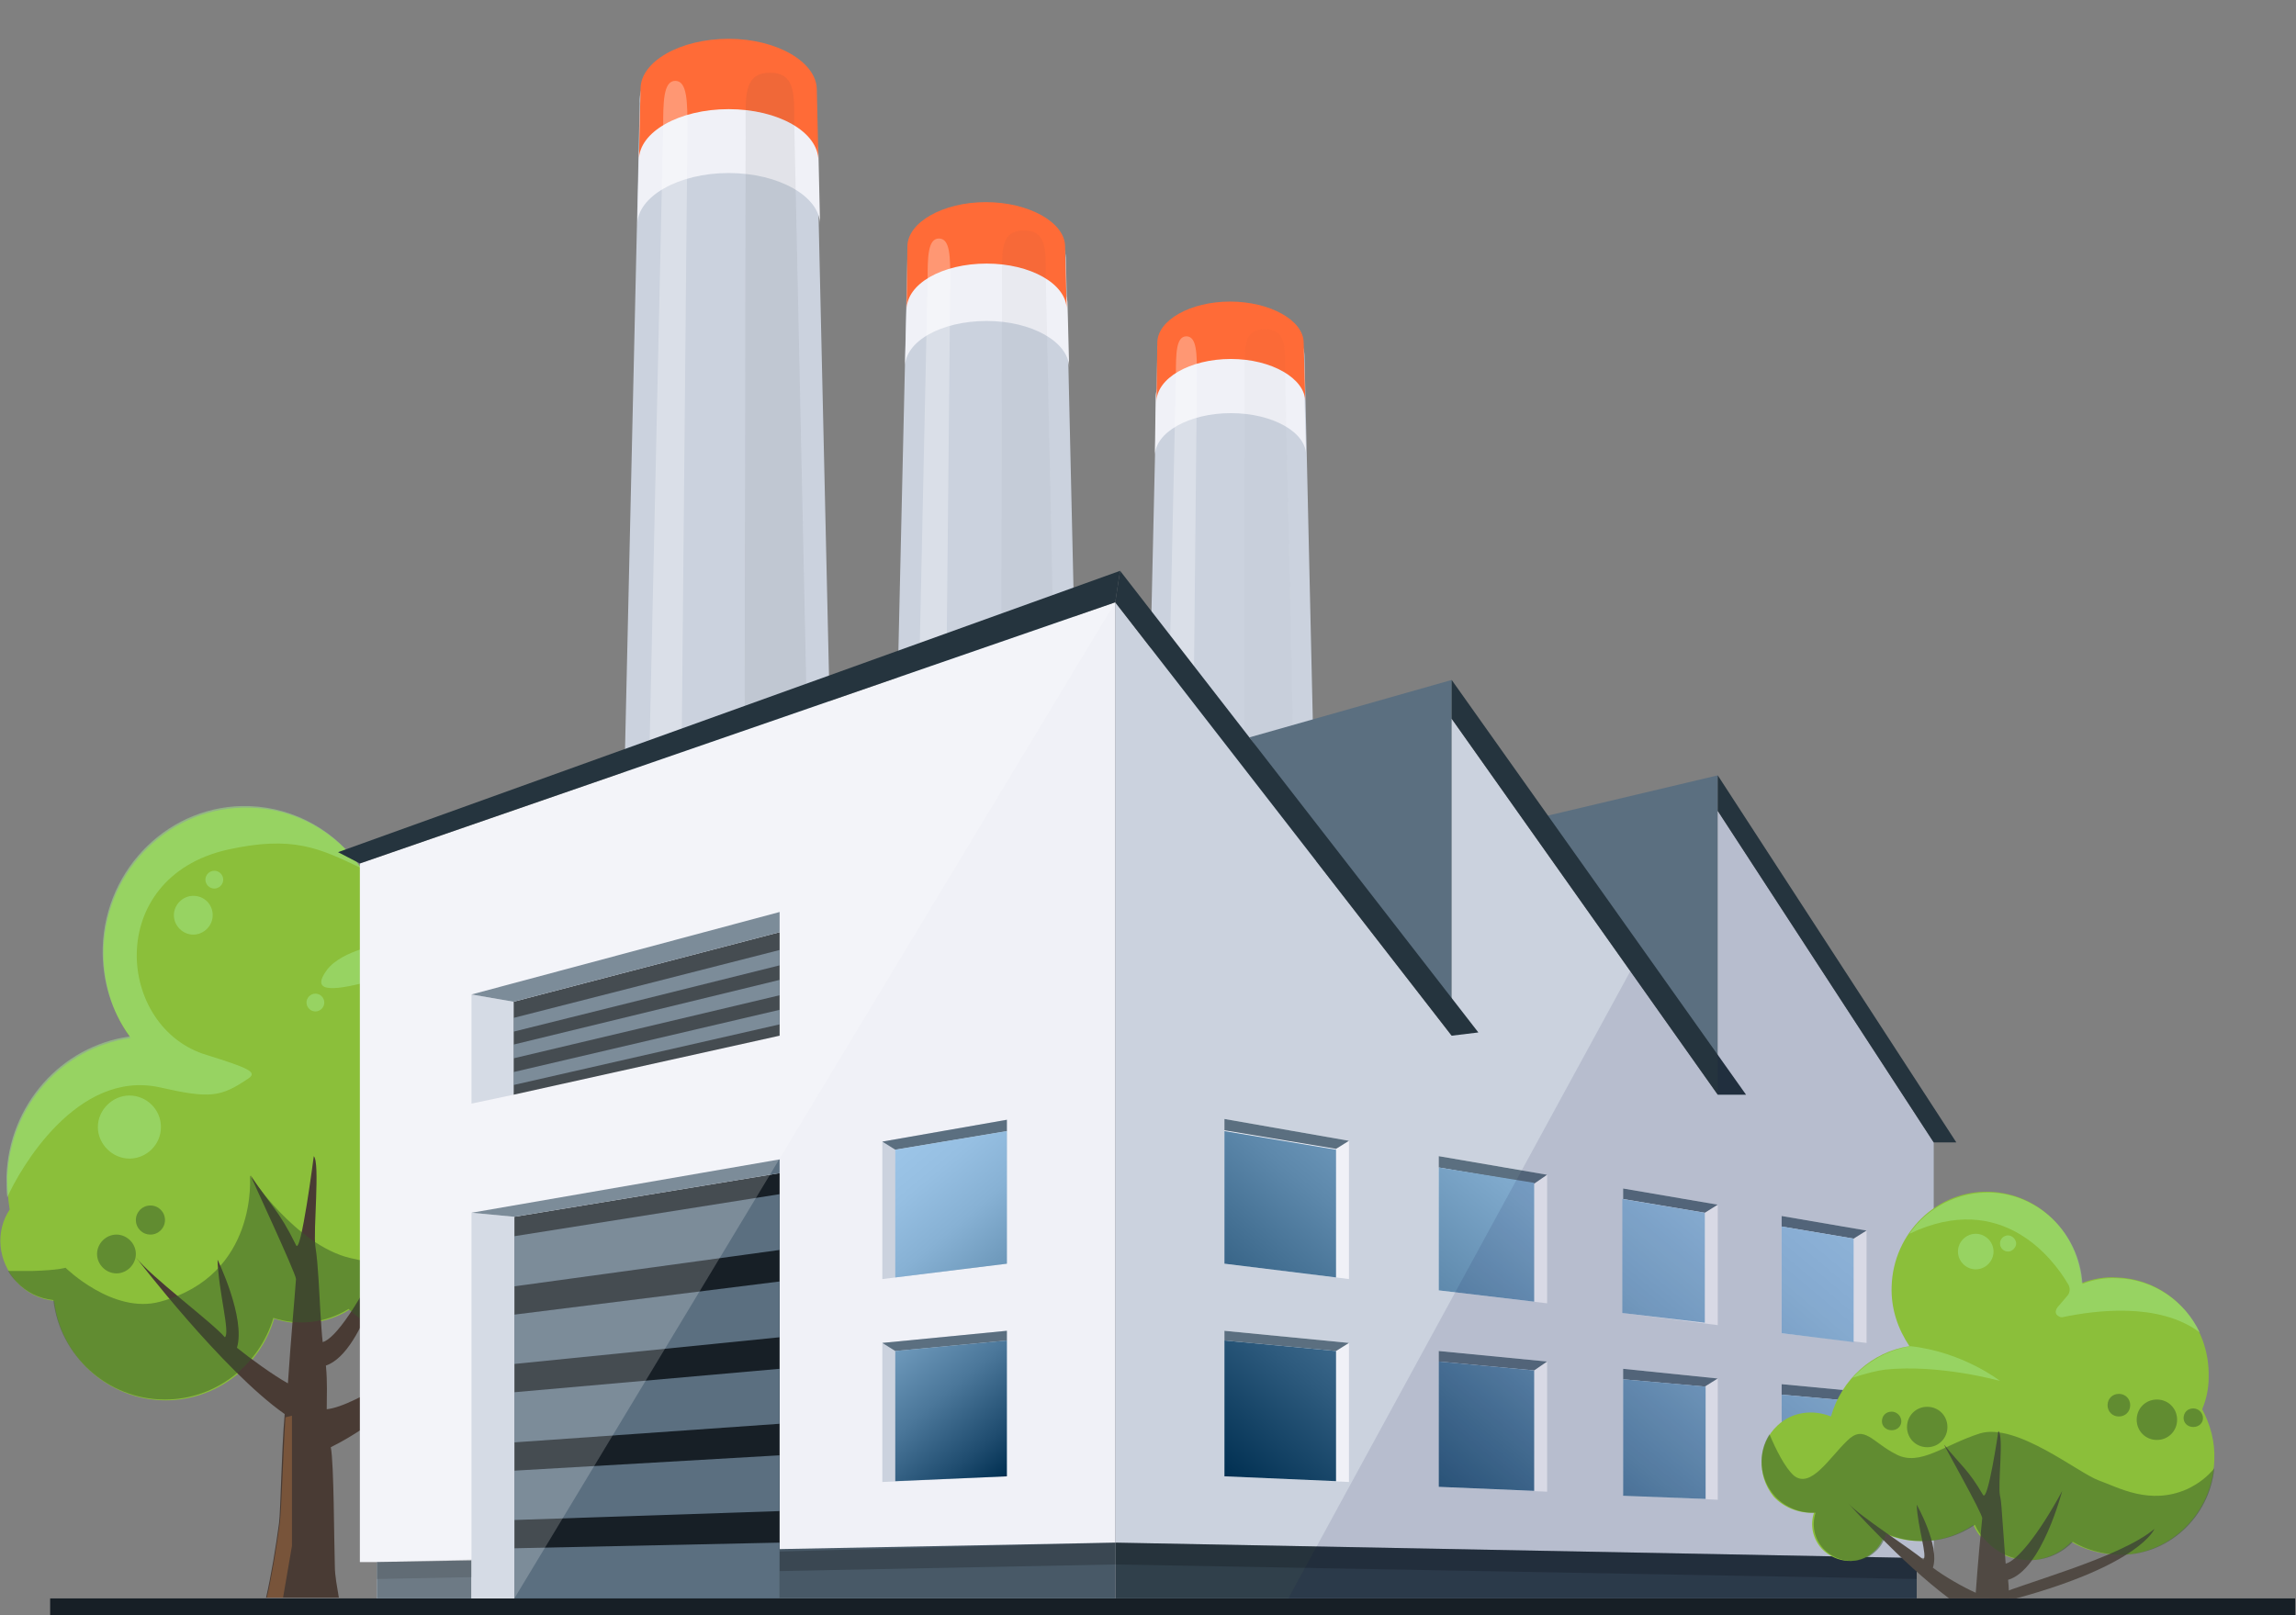
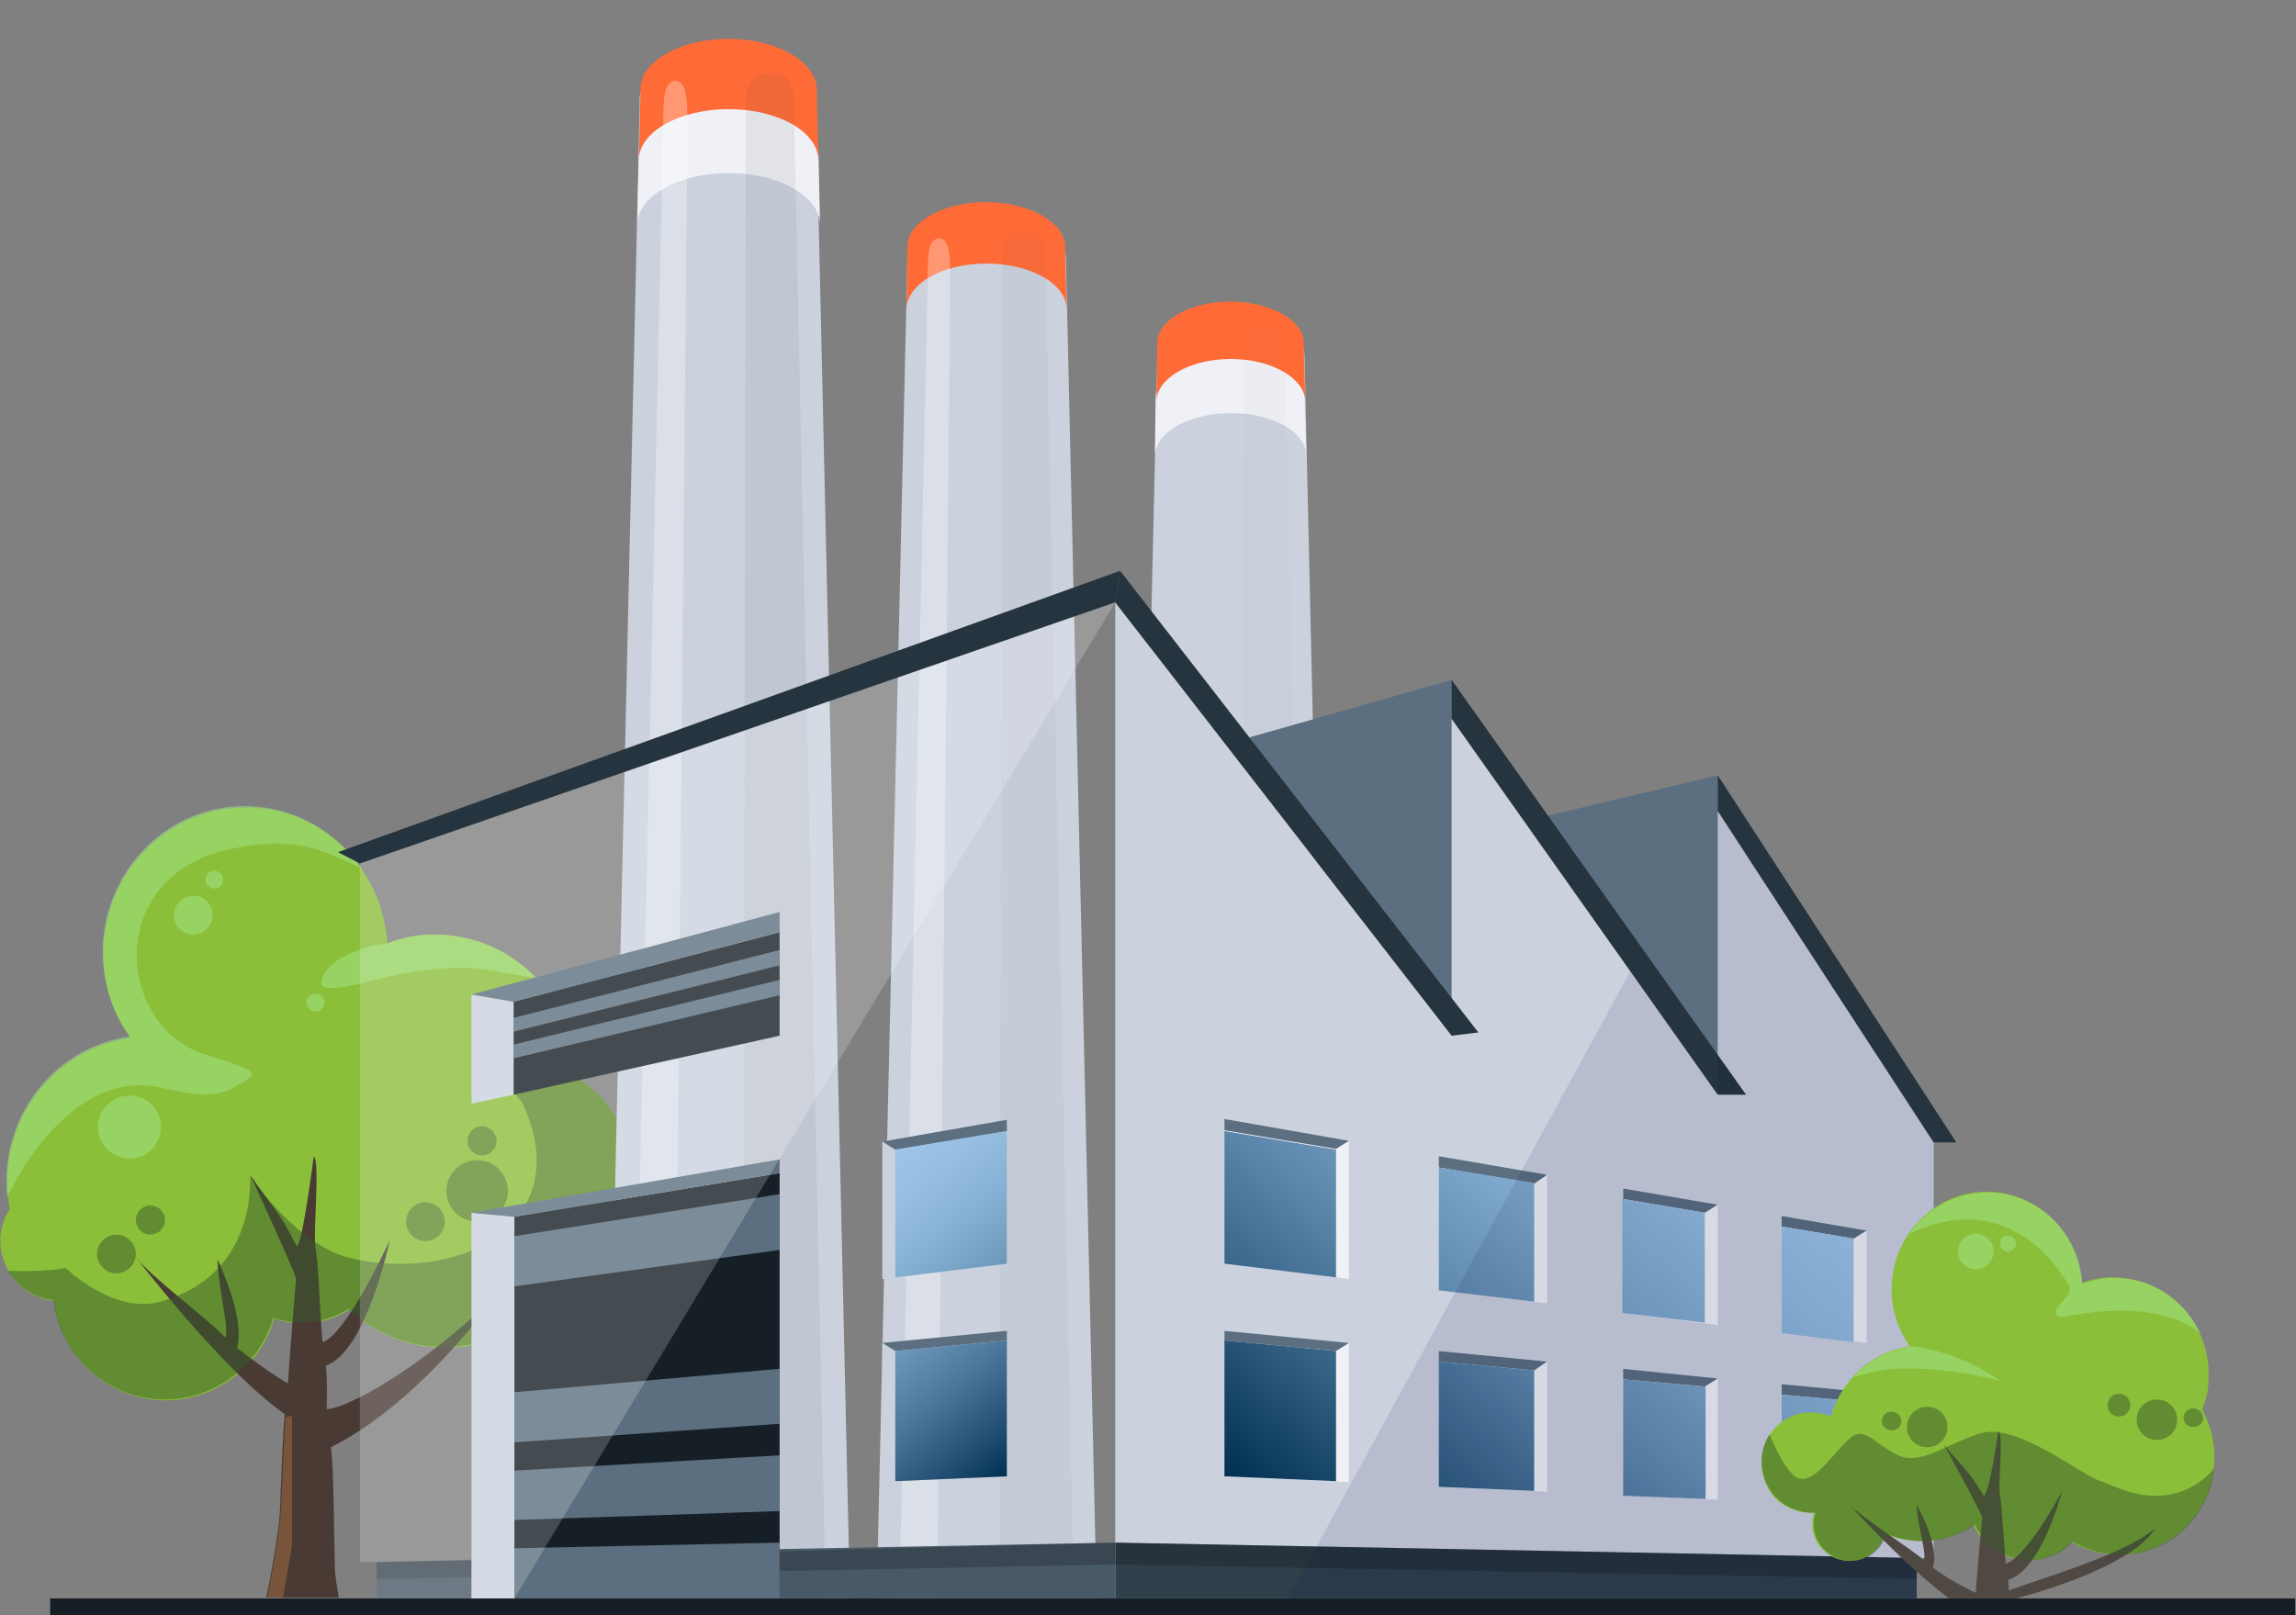
<svg xmlns="http://www.w3.org/2000/svg" version="1.1" id="Ebene_2_00000036937499179651766750000015674339404611703203_" x="0px" y="0px" viewBox="0 0 283.9 199.8" style="enable-background:new 0 0 283.9 199.8;" xml:space="preserve">
  <rect x="0" y="0" width="283.9" height="199.8" fill="#808080" stroke="none" />
  <style type="text/css">
	.st0{fill:#8BBF3A;}
	.st1{fill:#493B34;}
	.st2{opacity:0.5;fill:#A5E88B;enable-background:new    ;}
	.st3{opacity:0.5;}
	.st4{fill:#385A27;}
	.st5{opacity:0.5;fill:#A86F41;enable-background:new    ;}
	.st6{fill:#CBD2DE;}
	.st7{fill:#F0F1F7;}
	.st8{fill:#FF6B37;}
	.st9{opacity:0.4;}
	.st10{opacity:0.2;fill:#404041;enable-background:new    ;}
	.st11{opacity:0.3;fill:#FFFFFF;enable-background:new    ;}
	.st12{opacity:0.2;}
	.st13{opacity:0.1;fill:#404041;enable-background:new    ;}
	.st14{fill:#171F26;}
	.st15{fill:#485967;}
	.st16{opacity:0.2;fill:#010101;enable-background:new    ;}
	.st17{fill:#5B6F80;}
	.st18{fill:#30404B;}
	.st19{fill:#25343E;}
	.st20{fill:url(#SVGID_1_);}
	.st21{fill:url(#SVGID_00000023980204476690772630000002784333569123948164_);}
	.st22{opacity:0.1;fill:#070041;enable-background:new    ;}
	.st23{opacity:0.2;fill:#FFFFFF;enable-background:new    ;}
	.st24{fill:#504943;}
</style>
  <g>
    <g id="trees_back">
      <g>
        <path class="st0" d="M72.3,156.5c3.4-2.6,5.7-6.6,5.7-11.3c0-5.1-2.7-9.5-6.6-11.9c-0.2-9.6-7.6-17.4-17.1-17.7     c-2.2-0.1-4.4,0.3-6.4,1.1c-0.6-9.2-7.9-16.6-17-16.8c-9.7-0.3-17.8,7.6-18.1,17.5c-0.1,4.1,1.1,7.9,3.3,10.9c0,0,0,0,0,0.1     c-8.4,1.2-14.9,8.4-15.2,17.3c0,1.4,0.1,2.7,0.3,3.9c-1.8,2.7-1.5,6.4,0.9,9c1.3,1.4,2.9,2.1,4.6,2.3c0.8,6.9,6.7,12.3,13.8,12.3     c6.3,0,11.7-4.3,13.4-10.1c3,1,6.4,0.7,9.3-1.1c3,2.8,7,4.6,11.3,4.7c3,0.1,5.9-0.6,8.4-1.9c1.2,1.4,2.9,2.3,4.9,2.3     c3.5,0,6.3-2.8,6.3-6.3C74,159.1,73.3,157.6,72.3,156.5L72.3,156.5z" />
        <path class="st1" d="M40.4,174.3c0-1.8,0.1-3.2-0.1-5.4c5-1.7,7.9-15.5,7.9-15.5c-3.8,8.1-6.8,12.2-8.3,12.6     c-0.2-1.7-0.4-5.9-0.5-7.6c-0.1-1.5-0.2-3-0.4-4.2c-0.3-1.9,0.6-10.4-0.2-11.2c0,0-1.6,12.4-2.2,11c-2.1-4.3-3.2-5-5.6-8.6     c-0.3-0.5,5.6,12.1,5.6,12.8c-0.2,2.8-0.6,6.9-1,12.9c-1.8-1-4.7-3.1-6.3-4.4c1.1-3.7-2.4-10.9-2.4-10.9c0.1,3.9,1.6,9.1,0.9,9.6     c-1.5-1.8-9.2-7.5-11-9.9c0,0,10.7,14,18.4,19.4c-0.4,4.6-0.5,12-0.7,13.5c-0.4,3-1,6.6-1.6,9.2h9c-0.2-1.3-0.5-2.6-0.5-4     c-0.1-2.8-0.1-12.7-0.5-14.6c11.3-5.6,20.7-19.1,20.7-19.1C53.7,167.9,43.8,174,40.4,174.3L40.4,174.3z" />
        <path class="st2" d="M28.1,105.1c8.1-1.8,11.4-0.2,16.6,2.3c-3.1-4.5-8.1-7.5-13.9-7.7c-9.7-0.3-17.8,7.6-18.1,17.5     c-0.1,4.1,1.1,7.9,3.3,10.9c0,0,0,0,0,0.1c-8.4,1.2-14.9,8.4-15.2,17.3c0,0.9,0,1.8,0.1,2.6c1.5-3.4,8.6-15.9,18.9-13.6     c6.2,1.4,7.5,1.2,10.9-1.1c1.2-0.8,0-1.3-5.1-2.9C14.4,127.2,12.8,108.6,28.1,105.1L28.1,105.1z" />
        <path class="st2" d="M40.4,120c-1.9,2.6,0.3,2.7,5.2,1.4c2.9-0.8,8.4-2,13.3-1.6c1.8,0.1,6.1,1.1,7.3,1.1     c-3.1-3.2-7.3-5.2-12-5.3c-2.2-0.1-4.4,0.3-6.4,1.1C47.9,116.6,42.3,117.4,40.4,120L40.4,120z" />
        <g class="st3">
          <path class="st4" d="M78,145.2c0-5.1-2.7-9.5-6.6-11.9c0-1.7-0.3-3.3-0.7-4.8c-0.9,1.4-2.2,2.9-4.4,3.6c-4.9,1.5-1.9,4-1.9,4      s6.5,11.2-4.2,17.6c-4.5,2.7-11.2,3.3-16.9,1.9c-6.7-1.6-12.4-10.2-12.4-10.2S32,157.7,19.8,161c-5.8,1.6-11.7-4.2-11.7-4.2      s-0.8,0.3-4.1,0.4c-1.2,0-2.2,0-3,0c0.3,0.5,0.6,0.9,1,1.3c1.3,1.4,2.9,2.1,4.6,2.3c0.8,6.9,6.7,12.3,13.8,12.3      c6.3,0,11.7-4.3,13.4-10.1c3,1,6.4,0.7,9.3-1.1c3,2.8,7,4.6,11.3,4.7c3,0.1,5.9-0.6,8.4-1.9c1.2,1.4,2.9,2.3,4.9,2.3      c3.5,0,6.3-2.8,6.3-6.3c0-1.7-0.7-3.2-1.7-4.3C75.7,153.9,78,149.8,78,145.2L78,145.2z" />
          <path class="st4" d="M62.8,147.3c0,2.1-1.7,3.8-3.8,3.8s-3.8-1.7-3.8-3.8s1.7-3.8,3.8-3.8S62.8,145.2,62.8,147.3z" />
          <path class="st4" d="M55,151.1c0,1.3-1.1,2.4-2.4,2.4s-2.4-1.1-2.4-2.4s1.1-2.4,2.4-2.4S55,149.8,55,151.1z" />
          <path class="st4" d="M16.8,155.1c0,1.3-1.1,2.4-2.4,2.4s-2.4-1.1-2.4-2.4s1.1-2.4,2.4-2.4S16.8,153.8,16.8,155.1z" />
          <path class="st4" d="M61.4,141.1c0,1-0.8,1.8-1.8,1.8s-1.8-0.8-1.8-1.8s0.8-1.8,1.8-1.8S61.4,140.2,61.4,141.1z" />
          <path class="st4" d="M20.4,150.9c0,1-0.8,1.8-1.8,1.8s-1.8-0.8-1.8-1.8s0.8-1.8,1.8-1.8S20.4,149.9,20.4,150.9z" />
        </g>
        <path class="st2" d="M68.6,159.2c0,1.3-1.1,2.4-2.4,2.4s-2.4-1.1-2.4-2.4s1.1-2.4,2.4-2.4S68.6,157.9,68.6,159.2z" />
        <path class="st2" d="M70.8,155.3c0,0.9-0.7,1.6-1.6,1.6s-1.6-0.7-1.6-1.6s0.7-1.6,1.6-1.6S70.8,154.5,70.8,155.3z" />
        <path class="st2" d="M26.3,113.2c0,1.3-1.1,2.4-2.4,2.4s-2.4-1.1-2.4-2.4s1.1-2.4,2.4-2.4S26.3,111.8,26.3,113.2z" />
        <path class="st2" d="M19.9,139.4c0,2.2-1.8,3.9-3.9,3.9s-3.9-1.8-3.9-3.9s1.8-3.9,3.9-3.9S19.9,137.2,19.9,139.4z" />
        <path class="st2" d="M27.6,108.8c0,0.6-0.5,1.1-1.1,1.1s-1.1-0.5-1.1-1.1s0.5-1.1,1.1-1.1S27.6,108.2,27.6,108.8z" />
        <path class="st2" d="M40.1,124c0,0.6-0.5,1.1-1.1,1.1s-1.1-0.5-1.1-1.1s0.5-1.1,1.1-1.1S40.1,123.4,40.1,124z" />
        <path class="st5" d="M36.1,176.8v-1.7l-0.8,0.2c-0.3,4.6-0.5,11.7-0.7,13.1c-0.4,3-1,6.6-1.6,9.2h2l1.1-6.4L36.1,176.8     L36.1,176.8z" />
      </g>
    </g>
    <g id="buildings">
      <g>
        <path class="st6" d="M74.9,197.7l4.2-184.9h0c-0.1-1.5,0.5-3.1,2-4.4c3.6-3.3,10.8-3.8,15.7-1c2.6,1.4,4,3.4,4.1,5.5h0l4.2,184.9     H74.9z" />
        <path class="st7" d="M90.1,21.4c-6.2,0-11.3,2.9-11.3,6.4L79,19c0-3.4,5-6.2,11.1-6.2s11.1,2.8,11.1,6.2l0.2,8.8     C101.4,24.3,96.3,21.4,90.1,21.4L90.1,21.4z" />
        <path class="st8" d="M90.1,13.5C84,13.5,79,16.3,79,19.8l0.2-8.8c0-3.4,4.9-6.2,10.9-6.2S101,7.7,101,11.1l0.2,8.8     C101.2,16.3,96.2,13.5,90.1,13.5L90.1,13.5z" />
        <g class="st9">
          <path class="st10" d="M102.1,197.7H91.9l0.3-182.8c0-3.2-0.1-5.9,3-5.9s3,2.6,3,5.9L102.1,197.7z" />
        </g>
        <path class="st11" d="M78,197.7h5.3L85,15.9c0-3.2,0-5.9-1.5-5.9S82,12.7,82,15.9C82,15.9,78,197.7,78,197.7z" />
      </g>
      <g>
        <path class="st6" d="M108.4,197.7l3.8-165.8h0c-0.1-1.4,0.5-2.8,1.8-4c3.3-2.9,9.7-3.4,14.1-0.9c2.3,1.3,3.6,3.1,3.7,4.9h0     l3.8,165.8H108.4L108.4,197.7z" />
-         <path class="st7" d="M122,39.7c-5.6,0-10.1,2.5-10.1,5.7l0.2-7.8c0-3,4.4-5.5,9.9-5.5s10,2.5,10,5.5l0.2,7.8     C132.1,42.3,127.6,39.7,122,39.7L122,39.7z" />
        <path class="st8" d="M122,32.6c-5.5,0-9.9,2.5-9.9,5.7l0.1-7.8c0-3,4.4-5.5,9.7-5.5s9.8,2.5,9.8,5.5l0.2,7.8     C131.9,35.1,127.4,32.6,122,32.6L122,32.6z" />
        <g class="st12">
          <path class="st10" d="M132.8,197.7h-9.2l0.3-163.9c0-2.9-0.1-5.3,2.7-5.3s2.7,2.4,2.7,5.3L132.8,197.7z" />
        </g>
        <path class="st11" d="M111.2,197.7h4.7l1.6-163c0-2.9,0-5.2-1.4-5.2s-1.4,2.4-1.4,5.2L111.2,197.7L111.2,197.7z" />
      </g>
      <g>
        <path class="st6" d="M139.6,197.7l3.5-153.8h0c-0.1-1.3,0.4-2.6,1.7-3.7c3-2.7,9-3.1,13.1-0.8c2.2,1.2,3.3,2.9,3.4,4.5h0     l3.5,153.8H139.6z" />
        <path class="st7" d="M152.2,51.1c-5.2,0-9.4,2.4-9.4,5.3l0.1-7.3c0-2.8,4.1-5.1,9.2-5.1s9.2,2.3,9.2,5.1l0.2,7.3     C161.6,53.5,157.4,51.1,152.2,51.1z" />
        <path class="st8" d="M152.2,44.4c-5.1,0-9.2,2.4-9.2,5.3l0.1-7.3c0-2.8,4.1-5.1,9-5.1s9.1,2.3,9.1,5.1l0.2,7.3     C161.4,46.8,157.2,44.4,152.2,44.4L152.2,44.4z" />
        <g class="st12">
          <path class="st13" d="M162.2,197.7h-8.5l0.2-152.1c0-2.7-0.1-4.9,2.5-4.9s2.5,2.2,2.5,4.9L162.2,197.7L162.2,197.7z" />
        </g>
-         <path class="st11" d="M142.1,197.7h4.4L148,46.5c0-2.7,0-4.9-1.3-4.9s-1.3,2.2-1.3,4.9L142.1,197.7z" />
      </g>
      <rect x="6.2" y="197.7" class="st14" width="277.6" height="2.1" />
-       <polygon class="st7" points="46.6,197.7 137.9,197.7 137.9,74.5 44.5,106.8 44.5,193.2 46.6,193.2   " />
      <g>
        <polygon class="st15" points="96.4,197.7 137.9,197.7 137.9,190.8 96.4,191.6    " />
        <polygon class="st15" points="46.6,197.7 58.3,197.7 58.3,193 46.6,193.2    " />
      </g>
      <polygon class="st16" points="137.9,190.8 46.6,193.2 46.6,195.3 137.9,193.5   " />
      <polygon class="st17" points="212.4,95.9 191.3,100.9 212.4,135.4   " />
      <polygon class="st17" points="179.5,84.1 154.5,91.2 179.5,128.1   " />
      <polygon class="st6" points="179.5,128.1 179.5,88.9 212.4,135.4 212.4,100.3 239.1,141.3 239.1,192.7 237,192.7 237,197.7     137.9,197.7 137.9,118.9 137.9,74.5   " />
      <g>
        <polygon class="st14" points="63.6,197.7 96.4,197.7 96.4,145.1 63.6,150.5    " />
        <polygon class="st14" points="96.4,128.1 63.5,135.4 63.5,123.9 96.4,115.3    " />
      </g>
      <polygon class="st18" points="137.9,190.8 237,192.7 237,197.7 137.9,197.7   " />
      <g>
        <polygon class="st17" points="63.5,127.6 96.4,119.4 96.4,117.5 63.5,125.9    " />
        <polygon class="st17" points="63.5,130.9 96.4,123.1 96.4,121.2 63.5,129.2    " />
-         <polygon class="st17" points="63.5,134.2 63.5,132.6 96.4,124.9 96.4,126.7    " />
      </g>
      <g>
        <polygon class="st17" points="63.6,159.1 96.4,154.6 96.4,147.7 63.6,152.9    " />
-         <polygon class="st17" points="63.6,168.7 96.4,165.4 96.4,158.5 63.6,162.6    " />
        <polygon class="st17" points="63.6,178.4 96.4,176.1 96.4,169.3 63.6,172.2    " />
        <polygon class="st17" points="63.6,188 96.4,186.9 96.4,180 63.6,181.9    " />
        <polygon class="st17" points="63.6,197.7 96.4,197.7 96.4,190.8 63.6,191.5    " />
      </g>
      <g>
        <polygon class="st6" points="63.5,123.9 58.3,123 58.3,136.5 63.5,135.4    " />
        <polygon class="st6" points="63.6,197.7 58.3,197.7 58.3,150 63.6,150.5    " />
        <g>
          <polygon class="st7" points="200.7,162.4 212.4,163.9 212.4,149 200.7,147     " />
          <polygon class="st7" points="220.3,164.9 230.8,166.1 230.8,152.2 220.3,150.4     " />
          <polygon class="st7" points="177.9,159.6 191.3,161.2 191.3,145.3 177.9,143     " />
          <polygon class="st7" points="151.4,156.3 166.8,158.2 166.8,141.1 151.4,138.4     " />
          <polygon class="st7" points="220.3,185.9 230.8,186.3 230.8,172.2 220.3,171.2     " />
          <polygon class="st7" points="200.7,184.9 212.4,185.5 212.4,170.5 200.7,169.3     " />
          <polygon class="st7" points="177.9,183.9 191.3,184.5 191.3,168.4 177.9,167.1     " />
          <polygon class="st7" points="151.4,182.6 166.8,183.3 166.8,166.1 151.4,164.6     " />
          <polygon class="st6" points="109.1,141.2 124.5,138.5 124.5,156.3 109.1,158.2     " />
          <polygon class="st6" points="124.5,182.6 109.1,183.3 109.1,166.1 124.5,164.6     " />
        </g>
      </g>
      <g>
        <polygon class="st17" points="96.4,115.3 96.4,112.8 58.3,123 63.5,123.9    " />
        <polygon class="st17" points="96.4,143.4 96.4,145.1 63.6,150.5 58.3,150    " />
        <g>
          <polygon class="st17" points="110.7,142.2 109.1,141.2 124.5,138.5 124.5,139.9     " />
          <polygon class="st17" points="110.7,167.1 109.1,166.1 124.5,164.6 124.5,165.8     " />
          <polygon class="st17" points="151.4,164.6 151.4,165.8 165.2,167.1 166.8,166.1     " />
          <polygon class="st17" points="151.4,139.8 151.4,138.4 166.8,141.1 165.2,142.1     " />
          <polygon class="st17" points="177.9,144.4 177.9,143 191.3,145.3 189.7,146.4     " />
          <polygon class="st17" points="191.3,168.4 189.7,169.5 177.9,168.4 177.9,167.1     " />
          <polygon class="st17" points="212.4,170.5 210.8,171.5 200.7,170.6 200.7,169.3     " />
          <polygon class="st17" points="212.4,149 210.8,150 200.7,148.3 200.7,147     " />
          <polygon class="st17" points="230.8,152.2 229.2,153.2 220.3,151.7 220.3,150.4     " />
          <polygon class="st17" points="230.8,172.2 229.2,173.3 220.3,172.5 220.3,171.2     " />
        </g>
      </g>
      <polygon class="st16" points="137.9,193.5 237,195.3 237,192.7 137.9,190.8   " />
      <g>
        <polygon class="st19" points="239.1,141.3 241.9,141.3 212.4,95.9 212.4,100.3    " />
        <polygon class="st19" points="137.9,74.5 44.5,106.8 41.8,105.4 138.5,70.6    " />
        <polygon class="st19" points="212.4,135.4 215.9,135.4 179.5,84.1 179.5,88.9    " />
        <polygon class="st19" points="179.5,128.1 182.8,127.7 138.5,70.6 137.9,74.5    " />
      </g>
    </g>
    <g id="windows">
      <linearGradient id="SVGID_1_" gradientUnits="userSpaceOnUse" x1="-2235.29" y1="22.86" x2="-2209.702" y2="53.358" gradientTransform="matrix(-1 0 0 -1 -2104.49 200.183)">
        <stop offset="0" style="stop-color:#002F51" />
        <stop offset="0.12" style="stop-color:#1F4C6F" />
        <stop offset="0.32" style="stop-color:#4B779A" />
        <stop offset="0.52" style="stop-color:#6E99BB" />
        <stop offset="0.7" style="stop-color:#87B1D4" />
        <stop offset="0.87" style="stop-color:#96BFE2" />
        <stop offset="1" style="stop-color:#9CC5E8" />
      </linearGradient>
      <path class="st20" d="M124.5,165.8l-13.8,1.3v16.1l13.8-0.6V165.8L124.5,165.8z M110.7,142.2V158l13.8-1.7v-16.4L110.7,142.2    L110.7,142.2z" />
      <linearGradient id="SVGID_00000129912642914607324500000005821856725905551776_" gradientUnits="userSpaceOnUse" x1="-2315.691" y1="62.062" x2="-2269.064" y2="6.493" gradientTransform="matrix(-1 0 0 -1 -2104.49 200.183)">
        <stop offset="0" style="stop-color:#9CC5E8" />
        <stop offset="0.12" style="stop-color:#94BDE0" />
        <stop offset="0.31" style="stop-color:#7FA9CC" />
        <stop offset="0.53" style="stop-color:#5D88AB" />
        <stop offset="0.78" style="stop-color:#2E5B7E" />
        <stop offset="1" style="stop-color:#002F51" />
      </linearGradient>
      <path style="fill:url(#SVGID_00000129912642914607324500000005821856725905551776_);" d="M220.3,172.5v13.4l8.9,0.4v-13    L220.3,172.5L220.3,172.5z M200.7,170.6v14.4l10.2,0.4v-13.9L200.7,170.6L200.7,170.6z M177.9,168.4v15.5l11.8,0.5v-14.9    L177.9,168.4L177.9,168.4z M151.4,165.8v16.8l13.8,0.6v-16.1L151.4,165.8z M220.3,151.7v13.2l8.9,1.1v-12.8L220.3,151.7z     M200.6,148.3v14.1l10.2,1.2V150L200.6,148.3z M177.9,144.4v15.2l11.8,1.4v-14.7L177.9,144.4z M151.4,156.3l13.8,1.7v-15.8    l-13.8-2.3V156.3L151.4,156.3z" />
    </g>
    <g id="shadows">
      <polygon class="st22" points="237,197.7 237,192.7 239.1,192.7 239.1,141.3 212.4,100.3 212.4,135.4 201.6,120.1 159.3,197.7       " />
      <polygon class="st23" points="44.5,106.8 137.9,74.5 63.6,197.7 46.6,197.7 46.6,193.2 44.5,193.2   " />
    </g>
    <g id="trees_front">
      <g>
        <path class="st0" d="M219.8,176.3c1.8-1.7,4.4-2,6.6-1.1c1.3-4.6,5.1-8,9.7-8.7c-1.4-2.1-2.3-4.6-2.2-7.4     c0.2-6.6,5.6-11.9,12.1-11.7c6.1,0.2,11,5.1,11.4,11.3c1.3-0.5,2.8-0.8,4.3-0.7c6.5,0.2,11.6,5.7,11.4,12.4     c0,1.4-0.3,2.7-0.8,3.9c1,1.9,1.6,4,1.5,6.3c-0.2,6.6-5.6,11.9-12.1,11.7c-2-0.1-3.9-0.6-5.6-1.6c-0.1,0.1-0.2,0.2-0.3,0.3     c-3,2.8-7.7,2.6-10.5-0.5c-0.6-0.6-1-1.2-1.3-1.9c-1.9,1.3-4.3,2.1-6.8,2c-1.5,0-2.9-0.4-4.2-0.9c-0.2,0.8-0.6,1.6-1.3,2.2     c-1.8,1.7-4.6,1.5-6.4-0.3c-1.2-1.3-1.5-3-1-4.5c-1.8,0.1-3.7-0.6-5-2C217.2,182.5,217.3,178.6,219.8,176.3L219.8,176.3z" />
        <g>
          <path class="st24" d="M248.3,195.4c0.1,0.9,0.1,1.6,0.1,2.3H241c-6-4.5-12.5-11.8-12.5-11.8c1.5,1.7,8,5.8,9.3,7      c0.6-0.3-0.7-4-0.8-6.8c0,0,2.9,5.1,2,7.8c1.3,1,3.7,2.4,5.3,3.1c0.3-4.2,0.6-7.2,0.8-9.2c0.1-0.5-5-9.5-4.7-9.1      c2.1,2.6,3,3.1,4.8,6.2c0.6,1,1.9-7.9,1.9-7.9c0.7,0.6-0.1,6.6,0.2,8c0.2,0.9,0.2,1.9,0.3,3c0.1,1.2,0.3,4.2,0.4,5.4      c1.3-0.3,3.9-3.3,7-9C255,184.3,252.5,194.2,248.3,195.4L248.3,195.4z" />
          <path class="st24" d="M249.3,197.7h-3.4c3.8-1.8,16.1-4.9,20.5-8.6C266.4,189.1,264.7,193.5,249.3,197.7z" />
        </g>
        <path class="st2" d="M242.1,154.8c0,1.2,1,2.2,2.2,2.2s2.2-1,2.2-2.2s-1-2.2-2.2-2.2S242.1,153.6,242.1,154.8z" />
        <path class="st2" d="M247.3,153.8c0,0.6,0.5,1,1,1s1-0.5,1-1s-0.5-1-1-1S247.3,153.2,247.3,153.8z" />
        <g class="st3">
          <path class="st4" d="M261.9,192.3c-2-0.1-3.9-0.6-5.6-1.6c-0.1,0.1-0.2,0.2-0.3,0.3c-3,2.8-7.7,2.6-10.5-0.5      c-0.6-0.6-1-1.2-1.3-1.9c-1.9,1.3-4.3,2.1-6.8,2c-1.5,0-2.9-0.4-4.2-0.9c-0.2,0.8-0.6,1.6-1.3,2.2c-1.8,1.7-4.6,1.5-6.4-0.3      c-1.2-1.3-1.5-3-1-4.5c-1.8,0.1-3.7-0.6-5-2c-2-2.2-2.2-5.4-0.7-7.7c0.8,1.9,1.9,4.1,3,5.1c2.1,1.7,4.4-2.2,6.6-4.3      c2.1-2.1,3.1,0.2,6.1,1.7c2.9,1.5,5.9-1.2,10.3-2.6c4.5-1.4,12.2,4.9,14.7,5.8c2.5,0.9,6.3,3.1,10.9,1.1      c1.5-0.7,2.6-1.6,3.4-2.6C273.2,187.7,268,192.5,261.9,192.3L261.9,192.3z" />
          <path class="st4" d="M235.8,176.5c0,1.4,1.1,2.5,2.5,2.5s2.5-1.1,2.5-2.5s-1.1-2.5-2.5-2.5S235.8,175.1,235.8,176.5z" />
          <path class="st4" d="M264.2,175.6c0,1.4,1.1,2.5,2.5,2.5s2.5-1.1,2.5-2.5s-1.1-2.5-2.5-2.5S264.2,174.2,264.2,175.6z" />
          <path class="st4" d="M232.7,175.8c0,0.6,0.5,1.1,1.2,1.1s1.2-0.5,1.2-1.1s-0.5-1.2-1.2-1.2S232.7,175.1,232.7,175.8z" />
          <path class="st4" d="M270,175.4c0,0.6,0.5,1.1,1.2,1.1s1.2-0.5,1.2-1.1s-0.5-1.2-1.2-1.2S270,174.7,270,175.4z" />
          <path class="st4" d="M260.6,173.8c0,0.8,0.6,1.4,1.4,1.4s1.4-0.6,1.4-1.4s-0.6-1.4-1.4-1.4S260.6,173,260.6,173.8z" />
        </g>
        <path class="st2" d="M246.1,147.5c6.1,0.2,11,5.1,11.4,11.3c1.3-0.5,2.8-0.8,4.3-0.7c4.5,0.1,8.4,2.9,10.2,6.7     c-5.1-3.8-13-2.7-16.9-1.9c-0.3,0.1-0.6-0.1-0.8-0.3c-0.2-0.3-0.1-0.6,0.1-0.9l1.2-1.4c0.4-0.4,0.4-1.1,0.1-1.5     c-1.7-2.9-8.1-11.7-19.6-6.2C238.3,149.4,242,147.4,246.1,147.5L246.1,147.5z" />
        <path class="st2" d="M236.2,166.5c6.5,0.7,11.1,4.3,11.1,4.3s-7.5-2.1-14.2-1.4c-0.9,0.1-2.5,0.5-4,1     C230.9,168.4,233.4,167,236.2,166.5C236.2,166.6,236.2,166.5,236.2,166.5L236.2,166.5z" />
      </g>
    </g>
  </g>
</svg>